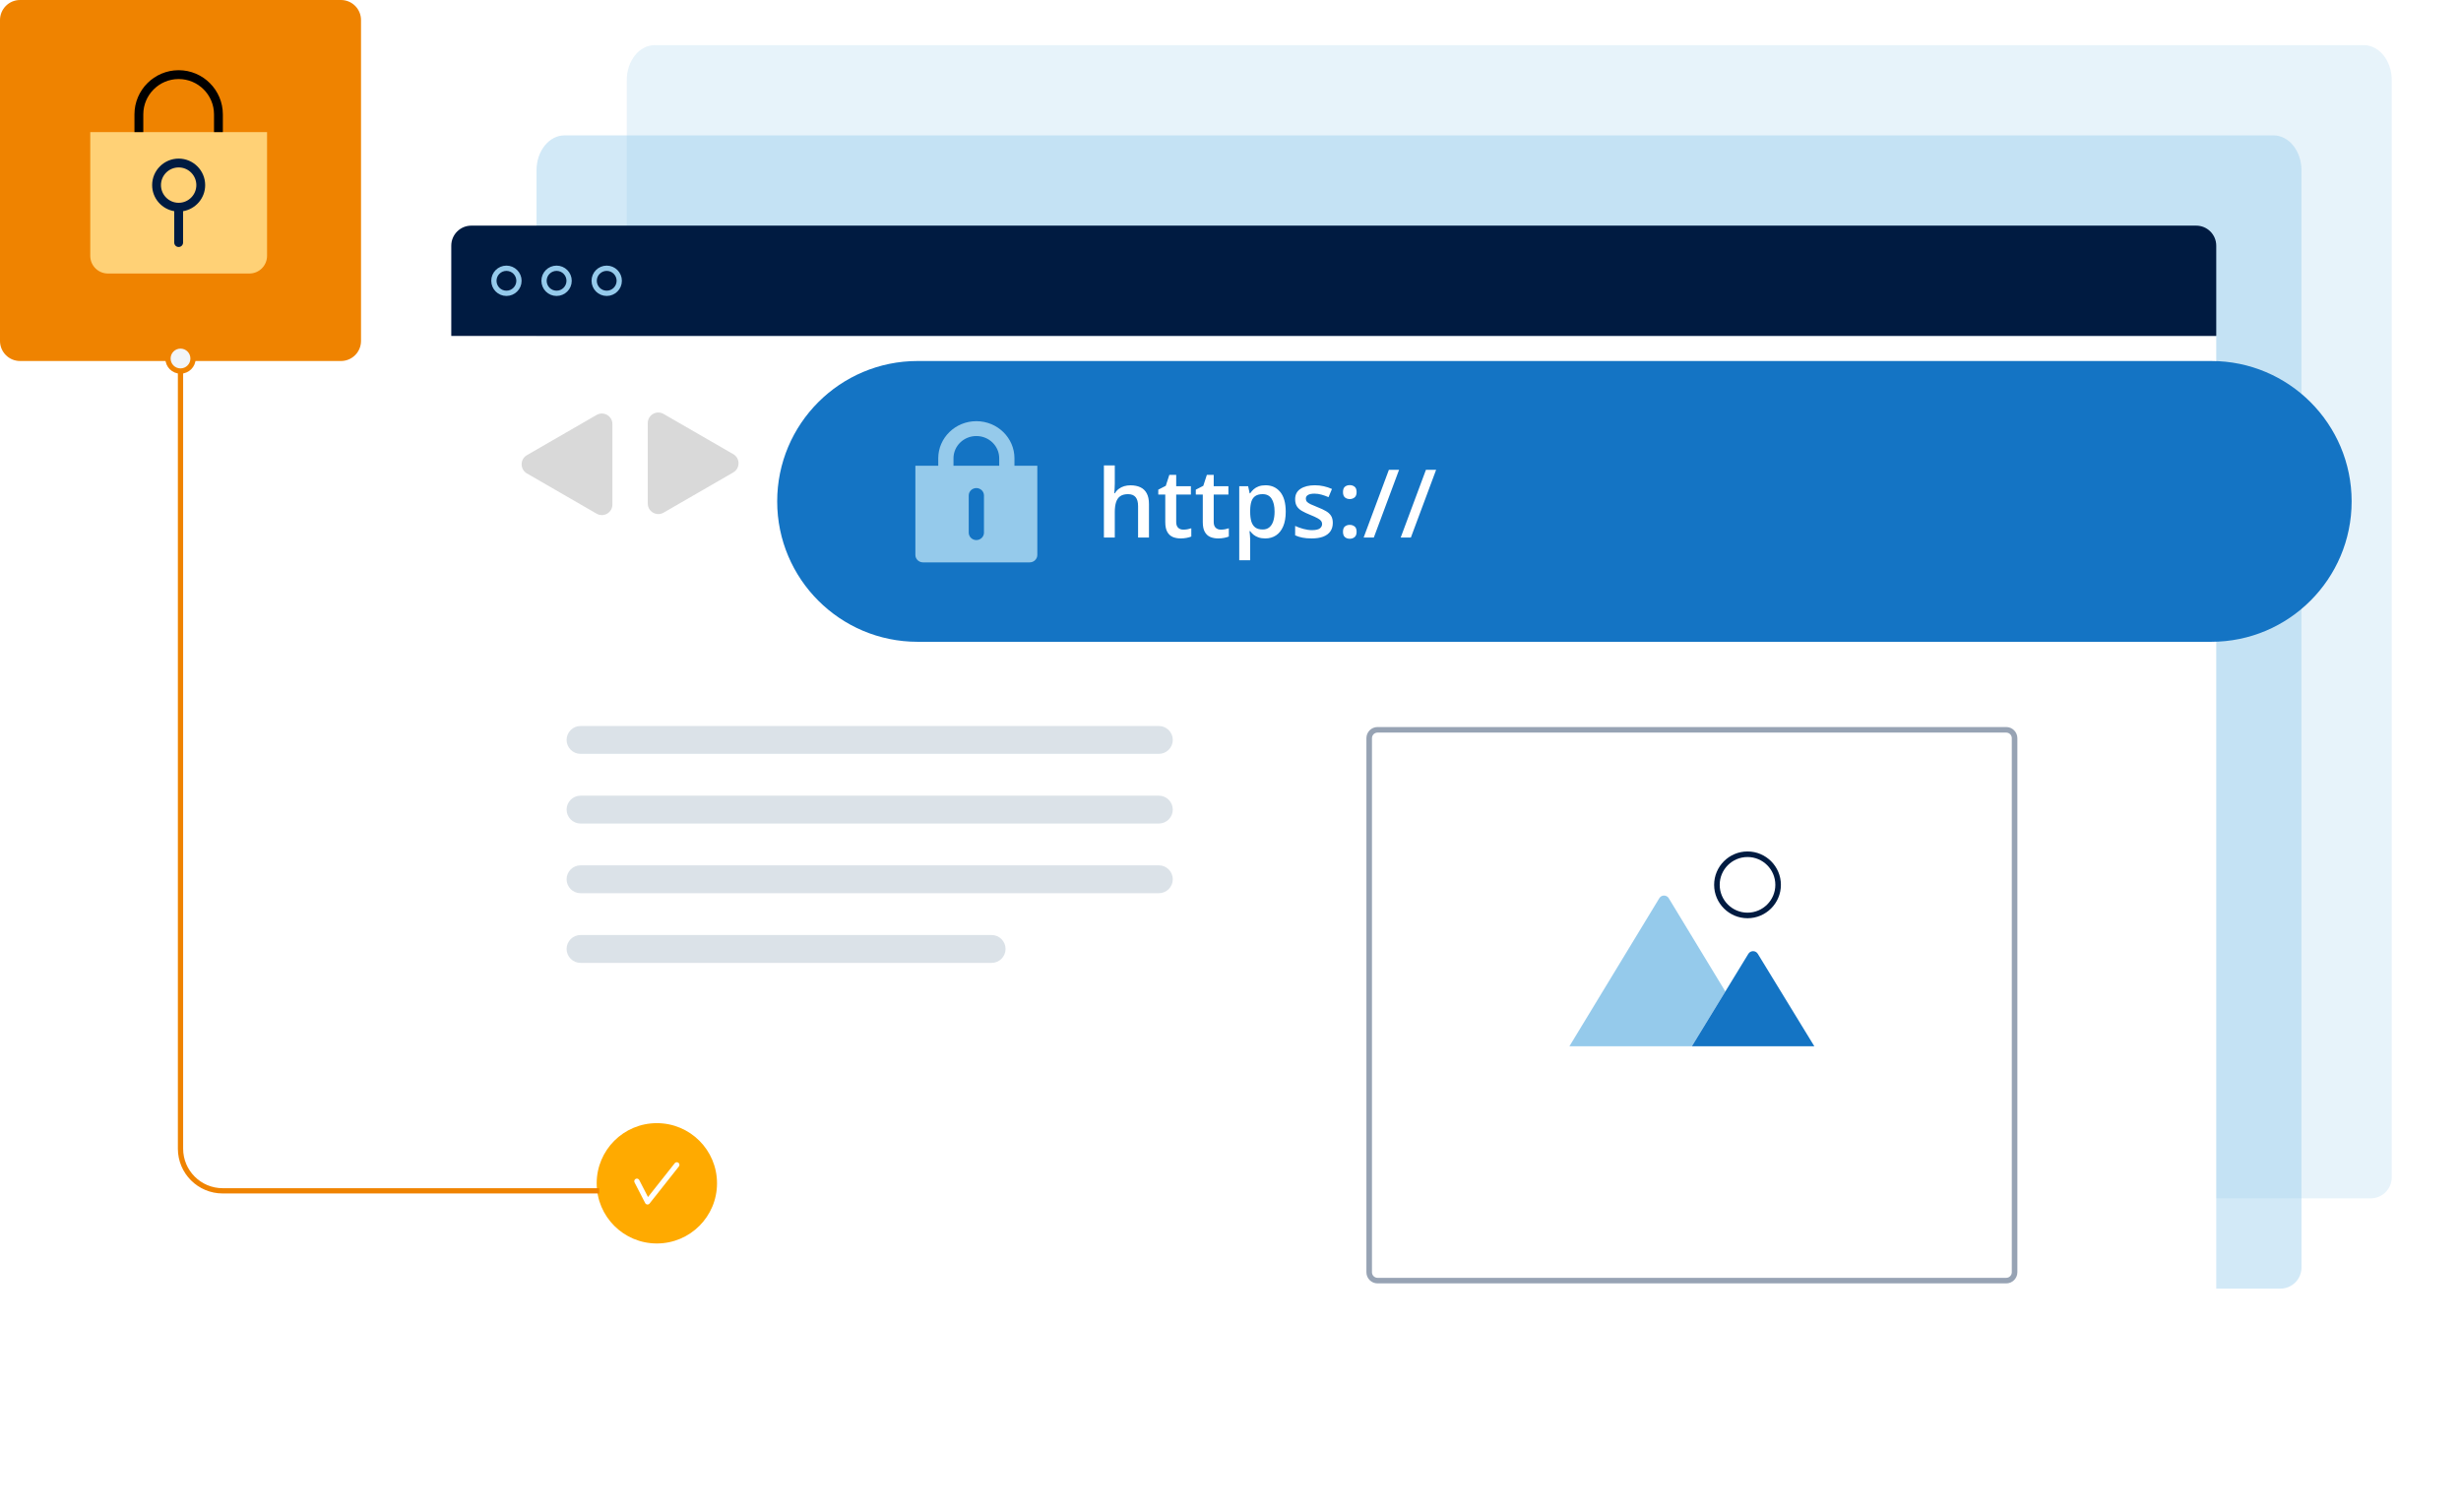
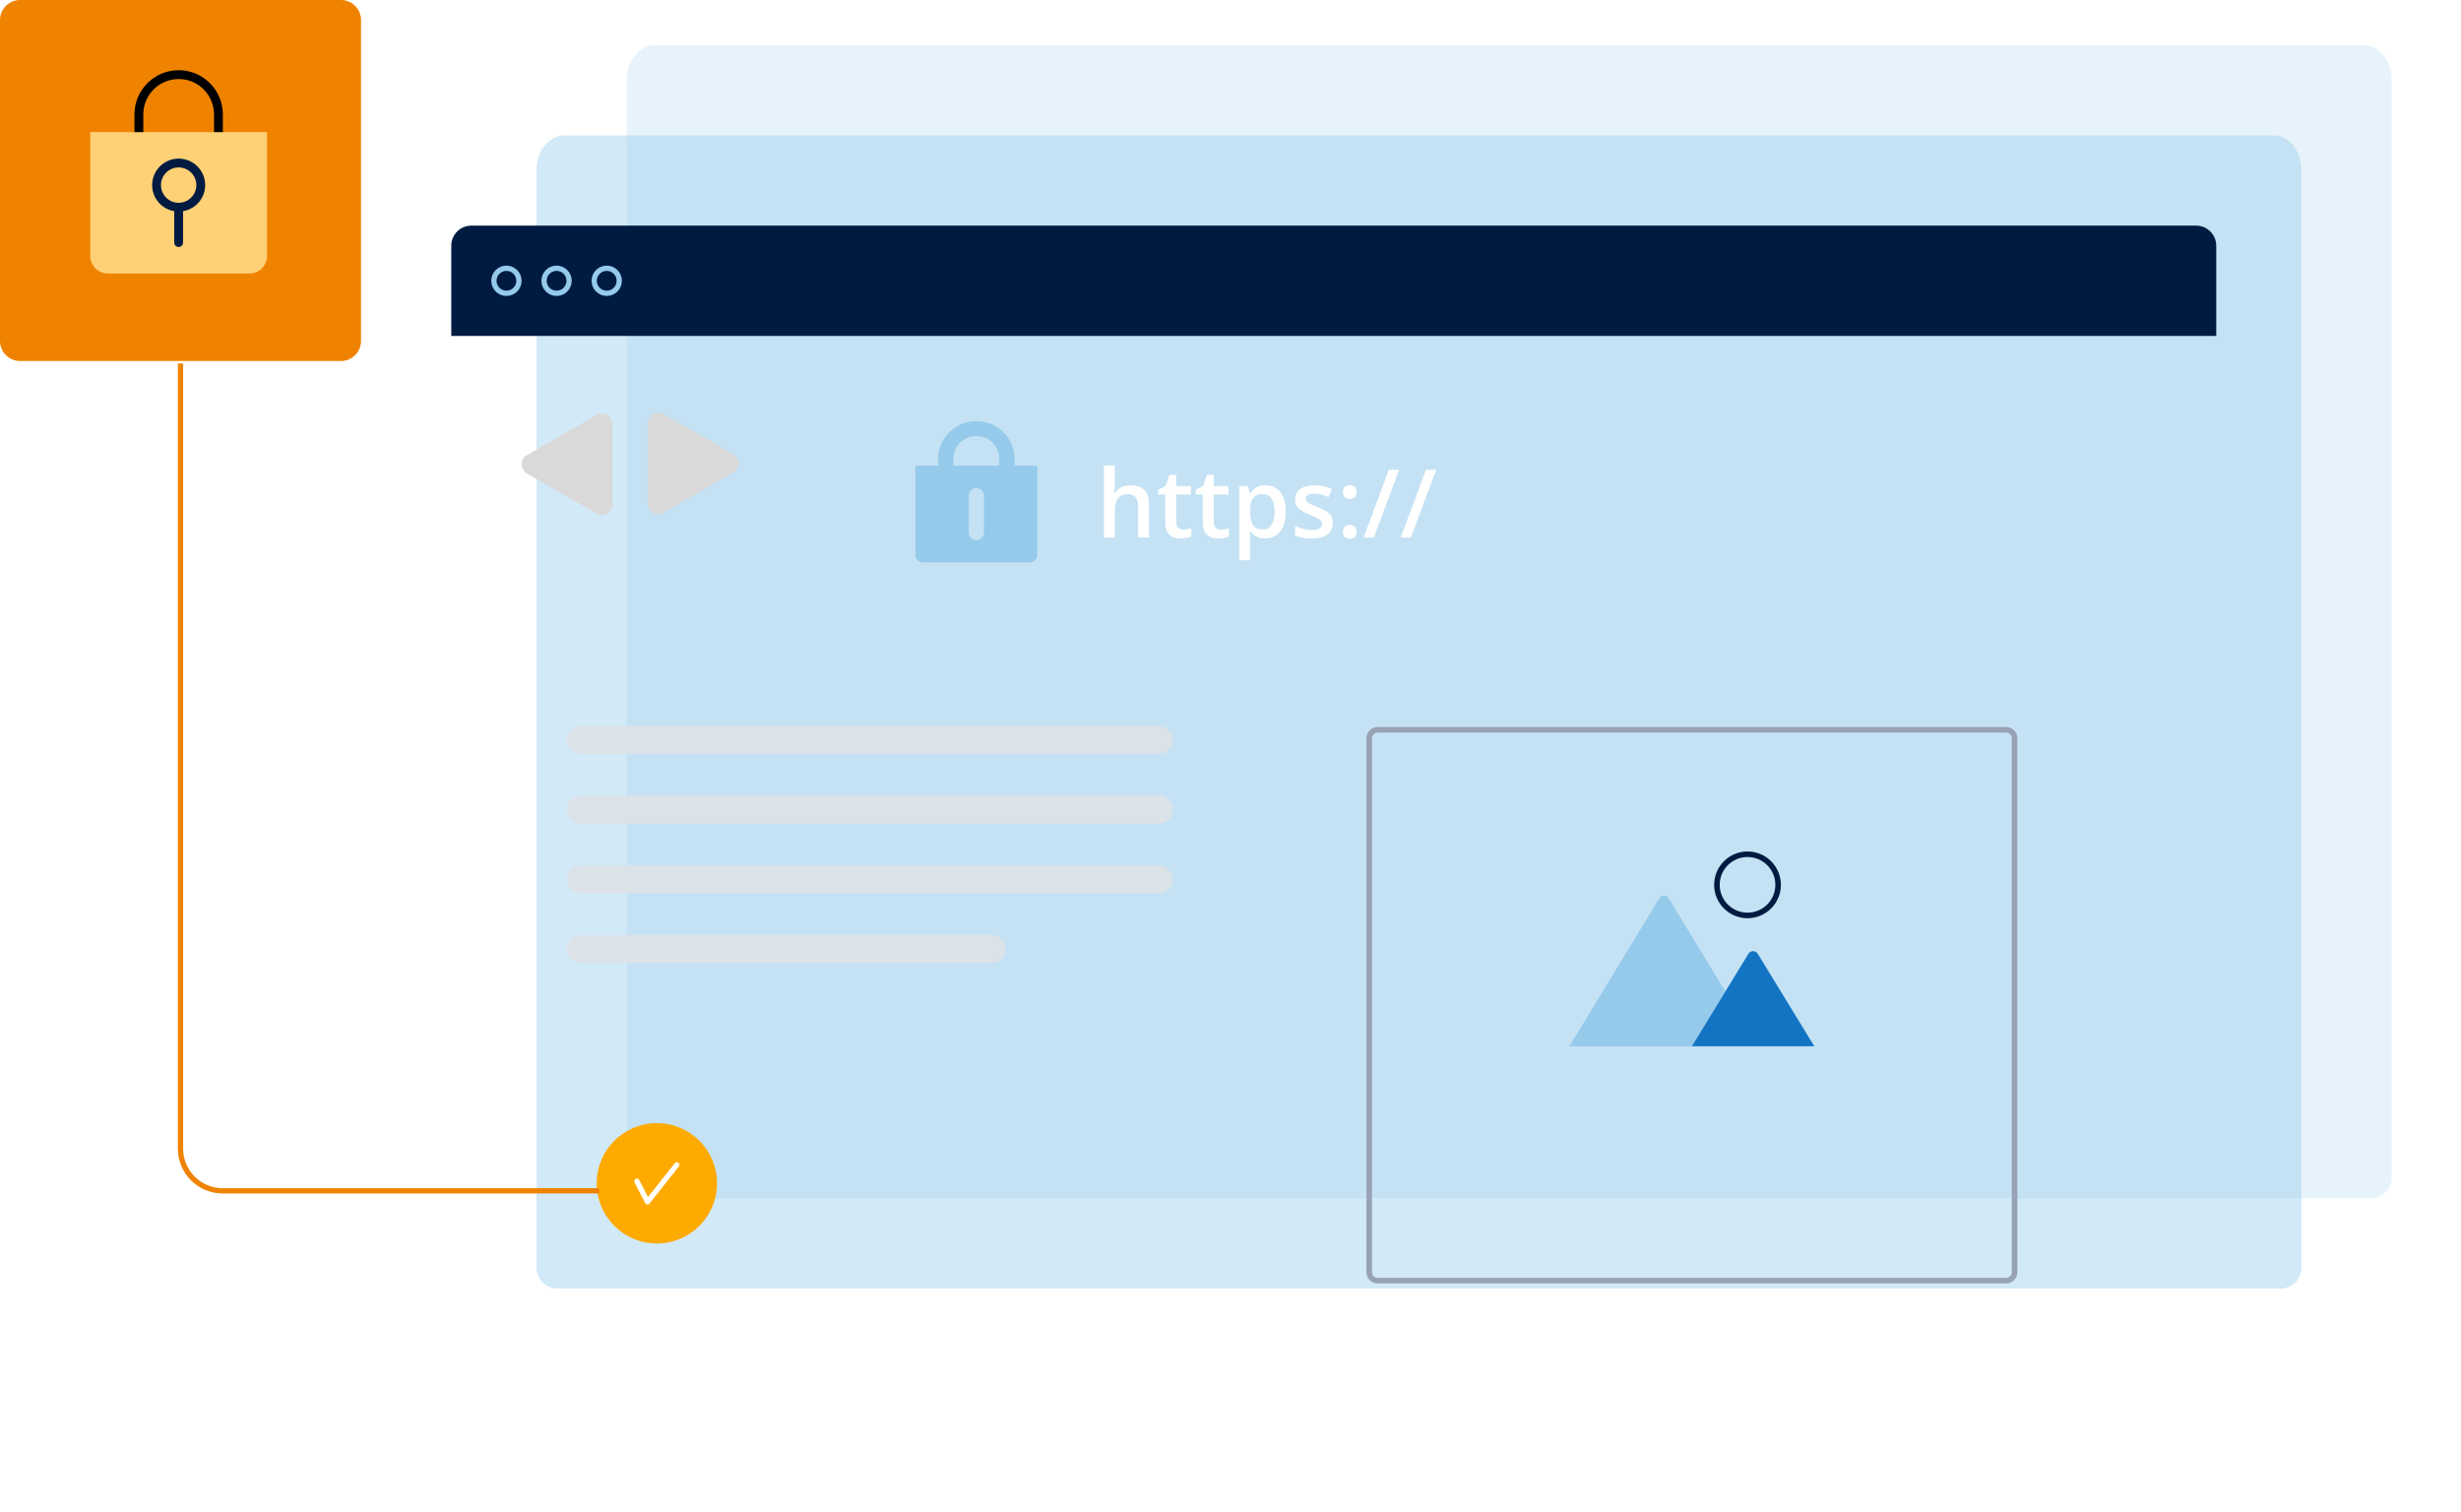
<svg xmlns="http://www.w3.org/2000/svg" width="467" height="287" viewBox="0 0 467 287" fill="none">
  <path d="M124.252 8.563H448.542C451.479 8.563 453.858 11.531 453.858 15.195V223.405C453.858 225.614 452.067 227.405 449.858 227.405H122.936C120.727 227.405 118.936 225.614 118.936 223.405V15.195C118.936 11.531 121.315 8.563 124.252 8.563Z" fill="#95CAEB" fill-opacity="0.22" />
  <path d="M107.125 25.69H431.415C434.352 25.69 436.731 28.658 436.731 32.322V240.532C436.731 242.741 434.941 244.532 432.731 244.532H105.809C103.6 244.532 101.809 242.741 101.809 240.532V32.322C101.809 28.658 104.188 25.69 107.125 25.69Z" fill="#95CAEB" fill-opacity="0.42" />
  <g filter="url(#filter0_d_563_528)">
-     <path d="M420.556 63.749V257.852C420.556 259.955 418.853 261.658 416.75 261.658H89.44C87.337 261.658 85.634 259.955 85.634 257.852V63.749H420.556Z" fill="white" />
    <path d="M89.44 42.817H416.75C418.853 42.817 420.556 44.52 420.556 46.623V63.749H85.634V46.623C85.634 44.52 87.337 42.817 89.44 42.817Z" fill="#001B41" />
    <path d="M96.1 55.662C97.414 55.662 98.479 54.597 98.479 53.283C98.479 51.969 97.414 50.904 96.1 50.904C94.786 50.904 93.721 51.969 93.721 53.283C93.721 54.597 94.786 55.662 96.1 55.662Z" stroke="#95CAEB" />
    <path d="M105.615 55.662C106.929 55.662 107.994 54.597 107.994 53.283C107.994 51.969 106.929 50.904 105.615 50.904C104.301 50.904 103.236 51.969 103.236 53.283C103.236 54.597 104.301 55.662 105.615 55.662Z" stroke="#95CAEB" />
    <path d="M115.13 55.662C116.443 55.662 117.508 54.597 117.508 53.283C117.508 51.969 116.443 50.904 115.13 50.904C113.816 50.904 112.751 51.969 112.751 53.283C112.751 54.597 113.816 55.662 115.13 55.662Z" stroke="#95CAEB" />
  </g>
  <path d="M110.162 143.056C108.708 143.056 107.518 141.866 107.518 140.412C107.518 138.958 108.708 137.768 110.162 137.768H219.904C221.359 137.768 222.549 138.958 222.549 140.412C222.549 141.866 221.359 143.056 219.904 143.056H110.162Z" fill="#DBE2E8" />
  <path d="M110.162 156.278C108.708 156.278 107.518 155.088 107.518 153.634C107.518 152.179 108.708 150.99 110.162 150.99H219.904C221.359 150.99 222.549 152.179 222.549 153.634C222.549 155.088 221.359 156.278 219.904 156.278H110.162Z" fill="#DBE2E8" />
  <path d="M110.162 169.5C108.708 169.5 107.518 168.31 107.518 166.856C107.518 165.401 108.708 164.211 110.162 164.211H219.904C221.359 164.211 222.549 165.401 222.549 166.856C222.549 168.31 221.359 169.5 219.904 169.5H110.162Z" fill="#DBE2E8" />
  <path d="M110.162 182.722C108.708 182.722 107.518 181.532 107.518 180.078C107.518 178.623 108.708 177.433 110.162 177.433H188.172C189.626 177.433 190.816 178.623 190.816 180.078C190.816 181.532 189.626 182.722 188.172 182.722H110.162Z" fill="#DBE2E8" />
  <path d="M380.703 139.021C381.284 139.021 381.759 139.496 381.759 140.077V241.431C381.759 242.012 381.284 242.487 380.703 242.487H261.4C260.82 242.487 260.345 242.012 260.345 241.431V140.077C260.345 139.496 260.82 139.021 261.4 139.021H380.703ZM380.703 137.965H261.4C260.239 137.965 259.289 138.915 259.289 140.077V241.431C259.289 242.593 260.239 243.543 261.4 243.543H380.703C381.865 243.543 382.815 242.593 382.815 241.431V140.077C382.815 138.915 381.865 137.965 380.703 137.965Z" fill="#97A3B4" />
  <mask id="mask0_563_528" style="mask-type:luminance" maskUnits="userSpaceOnUse" x="295" y="156" width="52" height="51">
    <path d="M346.391 156.298H295.713V206.976H346.391V156.298Z" fill="white" />
  </mask>
  <g mask="url(#mask0_563_528)">
    <path d="M331.61 174.247C328.115 174.247 325.275 171.406 325.275 167.912C325.275 164.417 328.115 161.577 331.61 161.577C335.104 161.577 337.944 164.417 337.944 167.912C337.944 171.406 335.104 174.247 331.61 174.247ZM331.61 162.633C328.696 162.633 326.331 164.998 326.331 167.912C326.331 170.826 328.696 173.191 331.61 173.191C334.524 173.191 336.889 170.826 336.889 167.912C336.889 164.998 334.524 162.633 331.61 162.633Z" fill="#001B41" />
    <path d="M316.671 170.456C316.259 169.781 315.277 169.77 314.865 170.456C311.233 176.443 297.814 198.54 297.814 198.54H321.041C321.041 198.54 324.325 193.166 327.397 188.141L316.671 170.467V170.456Z" fill="#95CAEB" />
    <path d="M344.279 198.529L333.563 181.003C333.151 180.328 332.18 180.328 331.768 181.003C329.044 185.459 321.052 198.54 321.052 198.54H344.279V198.529Z" fill="#1474C4" />
  </g>
  <path d="M116.209 95.743C116.209 97.282 114.542 98.245 113.209 97.475L99.985 89.84C98.652 89.07 98.652 87.146 99.985 86.376L113.209 78.741C114.542 77.971 116.209 78.934 116.209 80.473L116.209 95.743Z" fill="#D9D9D9" />
  <path d="M122.922 80.282C122.922 78.742 124.589 77.78 125.922 78.55L139.146 86.185C140.479 86.954 140.479 88.879 139.146 89.649L125.922 97.284C124.589 98.053 122.922 97.091 122.922 95.552L122.922 80.282Z" fill="#D9D9D9" />
  <g filter="url(#filter1_d_563_528)">
-     <path d="M419.605 121.79C434.315 121.79 446.246 109.858 446.246 95.148C446.246 80.439 434.315 68.507 419.605 68.507H174.122C159.412 68.507 147.48 80.439 147.48 95.148C147.48 109.858 159.412 121.79 174.122 121.79H419.605Z" fill="#1474C4" />
-   </g>
+     </g>
  <path d="M211.542 88.324V91.761C211.542 92.118 211.53 92.467 211.507 92.807C211.489 93.147 211.469 93.41 211.445 93.598H211.56C211.765 93.258 212.017 92.98 212.315 92.763C212.614 92.54 212.948 92.373 213.317 92.262C213.692 92.15 214.091 92.095 214.513 92.095C215.257 92.095 215.89 92.221 216.411 92.473C216.933 92.719 217.331 93.103 217.606 93.624C217.888 94.145 218.028 94.822 218.028 95.654V102H215.963V96.041C215.963 95.285 215.808 94.72 215.497 94.345C215.187 93.964 214.706 93.773 214.056 93.773C213.429 93.773 212.931 93.905 212.562 94.169C212.198 94.427 211.938 94.811 211.779 95.32C211.621 95.824 211.542 96.439 211.542 97.166V102H209.477V88.324H211.542ZM224.541 100.506C224.811 100.506 225.077 100.482 225.341 100.436C225.604 100.383 225.845 100.321 226.062 100.251V101.815C225.833 101.915 225.537 102 225.174 102.07C224.811 102.141 224.433 102.176 224.04 102.176C223.489 102.176 222.994 102.085 222.555 101.903C222.115 101.716 221.767 101.396 221.509 100.945C221.251 100.494 221.122 99.87 221.122 99.073V93.844H219.795V92.921L221.219 92.191L221.896 90.108H223.196V92.27H225.982V93.844H223.196V99.047C223.196 99.539 223.319 99.905 223.565 100.146C223.812 100.386 224.137 100.506 224.541 100.506ZM231.66 100.506C231.93 100.506 232.196 100.482 232.46 100.436C232.724 100.383 232.964 100.321 233.181 100.251V101.815C232.952 101.915 232.656 102 232.293 102.07C231.93 102.141 231.552 102.176 231.159 102.176C230.608 102.176 230.113 102.085 229.674 101.903C229.234 101.716 228.886 101.396 228.628 100.945C228.37 100.494 228.241 99.87 228.241 99.073V93.844H226.914V92.921L228.338 92.191L229.015 90.108H230.315V92.27H233.102V93.844H230.315V99.047C230.315 99.539 230.438 99.905 230.685 100.146C230.931 100.386 231.256 100.506 231.66 100.506ZM240.15 92.086C241.305 92.086 242.23 92.508 242.928 93.352C243.631 94.195 243.982 95.449 243.982 97.113C243.982 98.215 243.818 99.144 243.49 99.899C243.168 100.649 242.714 101.218 242.128 101.604C241.548 101.985 240.871 102.176 240.098 102.176C239.605 102.176 239.178 102.111 238.814 101.982C238.451 101.854 238.141 101.687 237.883 101.481C237.625 101.271 237.408 101.042 237.232 100.796H237.109C237.139 101.03 237.165 101.291 237.188 101.578C237.218 101.859 237.232 102.117 237.232 102.352V106.315H235.158V92.27H236.846L237.136 93.615H237.232C237.414 93.34 237.634 93.085 237.892 92.851C238.155 92.616 238.472 92.432 238.841 92.297C239.216 92.156 239.652 92.086 240.15 92.086ZM239.597 93.773C239.028 93.773 238.571 93.888 238.226 94.116C237.886 94.339 237.637 94.676 237.479 95.127C237.326 95.578 237.244 96.144 237.232 96.823V97.113C237.232 97.834 237.306 98.446 237.452 98.95C237.604 99.448 237.854 99.829 238.199 100.093C238.551 100.351 239.025 100.479 239.623 100.479C240.127 100.479 240.543 100.342 240.871 100.066C241.205 99.791 241.454 99.398 241.618 98.889C241.782 98.379 241.864 97.778 241.864 97.087C241.864 96.038 241.677 95.224 241.302 94.644C240.933 94.064 240.364 93.773 239.597 93.773ZM252.912 99.223C252.912 99.861 252.757 100.4 252.446 100.84C252.136 101.279 251.682 101.613 251.084 101.842C250.492 102.064 249.766 102.176 248.904 102.176C248.225 102.176 247.639 102.126 247.146 102.026C246.66 101.933 246.2 101.786 245.767 101.587V99.803C246.229 100.02 246.748 100.207 247.322 100.365C247.902 100.523 248.45 100.603 248.966 100.603C249.646 100.603 250.135 100.497 250.434 100.286C250.732 100.069 250.882 99.782 250.882 99.425C250.882 99.214 250.82 99.026 250.697 98.862C250.58 98.692 250.357 98.519 250.029 98.344C249.707 98.162 249.232 97.945 248.605 97.693C247.99 97.447 247.472 97.201 247.05 96.955C246.628 96.709 246.309 96.413 246.092 96.067C245.875 95.716 245.767 95.268 245.767 94.723C245.767 93.861 246.106 93.208 246.786 92.763C247.472 92.311 248.377 92.086 249.502 92.086C250.1 92.086 250.662 92.147 251.189 92.27C251.723 92.388 252.244 92.561 252.754 92.789L252.104 94.345C251.664 94.151 251.222 93.993 250.776 93.87C250.337 93.741 249.889 93.677 249.432 93.677C248.898 93.677 248.491 93.759 248.21 93.923C247.935 94.087 247.797 94.321 247.797 94.626C247.797 94.855 247.864 95.048 247.999 95.206C248.134 95.364 248.365 95.522 248.693 95.681C249.027 95.839 249.49 96.035 250.082 96.269C250.662 96.492 251.163 96.727 251.585 96.973C252.013 97.213 252.341 97.509 252.569 97.86C252.798 98.212 252.912 98.666 252.912 99.223ZM254.846 100.91C254.846 100.43 254.969 100.093 255.215 99.899C255.467 99.7 255.771 99.601 256.129 99.601C256.486 99.601 256.791 99.7 257.043 99.899C257.301 100.093 257.43 100.43 257.43 100.91C257.43 101.379 257.301 101.719 257.043 101.93C256.791 102.135 256.486 102.237 256.129 102.237C255.771 102.237 255.467 102.135 255.215 101.93C254.969 101.719 254.846 101.379 254.846 100.91ZM254.846 93.387C254.846 92.9 254.969 92.558 255.215 92.358C255.467 92.159 255.771 92.06 256.129 92.06C256.486 92.06 256.791 92.159 257.043 92.358C257.301 92.558 257.43 92.9 257.43 93.387C257.43 93.85 257.301 94.186 257.043 94.397C256.791 94.603 256.486 94.705 256.129 94.705C255.771 94.705 255.467 94.603 255.215 94.397C254.969 94.186 254.846 93.85 254.846 93.387ZM265.489 89.15L260.699 102H258.766L263.556 89.15H265.489ZM272.521 89.15L267.73 102H265.797L270.587 89.15H272.521Z" fill="white" />
  <path d="M192.504 88.386V86.976C192.504 83.084 189.265 79.925 185.273 79.925C181.282 79.925 178.042 83.084 178.042 86.976V88.386H173.703V105.308C173.703 106.084 174.354 106.719 175.149 106.719H195.397C196.192 106.719 196.843 106.084 196.843 105.308V88.386H192.504ZM180.934 86.976C180.934 84.635 182.872 82.745 185.273 82.745C187.674 82.745 189.612 84.635 189.612 86.976V88.386H180.934V86.976ZM186.719 101.078C186.719 101.853 186.069 102.488 185.273 102.488C184.478 102.488 183.827 101.853 183.827 101.078V94.027C183.827 93.251 184.478 92.617 185.273 92.617C186.069 92.617 186.719 93.251 186.719 94.027V101.078Z" fill="#95CAEB" />
  <path d="M124.645 235.968C130.953 235.968 136.062 230.859 136.062 224.55C136.062 218.242 130.953 213.133 124.645 213.133C118.336 213.133 113.227 218.242 113.227 224.55C113.227 230.859 118.336 235.968 124.645 235.968Z" fill="#FFAA00" />
  <path d="M120.858 224.16L122.875 228.071L128.431 221.049" stroke="white" stroke-linecap="round" stroke-linejoin="round" />
  <path d="M64.701 0H3.806C1.704 0 0 1.704 0 3.806V64.701C0 66.803 1.704 68.507 3.806 68.507H64.701C66.803 68.507 68.507 66.803 68.507 64.701V3.806C68.507 1.704 66.803 0 64.701 0Z" fill="#EF8300" />
  <path d="M17.127 25.063H50.677V48.548C50.677 50.402 49.176 51.904 47.322 51.904H20.482C18.628 51.904 17.127 50.402 17.127 48.548V25.063Z" fill="#FFD176" />
  <path d="M38.934 35.128C38.934 32.354 36.676 30.096 33.902 30.096C31.127 30.096 28.869 32.354 28.869 35.128C28.869 37.616 30.688 39.674 33.063 40.075V46.032C33.063 46.495 33.439 46.871 33.902 46.871C34.365 46.871 34.74 46.495 34.74 46.032V40.075C37.116 39.673 38.934 37.616 38.934 35.128ZM33.902 38.483C32.051 38.483 30.547 36.979 30.547 35.128C30.547 33.278 32.051 31.773 33.902 31.773C35.752 31.773 37.257 33.278 37.257 35.128C37.257 36.979 35.752 38.483 33.902 38.483Z" fill="#001B41" />
  <path d="M42.289 25.063H40.612V21.708C40.612 18.008 37.602 14.998 33.902 14.998C30.201 14.998 27.192 18.008 27.192 21.708V25.063H25.514V21.708C25.514 17.084 29.277 13.321 33.902 13.321C38.527 13.321 42.289 17.084 42.289 21.708V25.063Z" fill="black" />
  <path d="M34.253 68.983V217.978C34.253 222.396 37.835 225.978 42.253 225.978H113.702" stroke="#EF8300" />
-   <path d="M34.253 70.41C35.567 70.41 36.632 69.345 36.632 68.031C36.632 66.718 35.567 65.653 34.253 65.653C32.94 65.653 31.875 66.718 31.875 68.031C31.875 69.345 32.94 70.41 34.253 70.41Z" fill="#F2F5F8" stroke="#EF8300" />
  <defs>
    <filter id="filter0_d_563_528" x="65.634" y="27.817" width="374.923" height="258.841" filterUnits="userSpaceOnUse" color-interpolation-filters="sRGB">
      <feGaussianBlur stdDeviation="10" />
    </filter>
    <filter id="filter1_d_563_528" x="127.48" y="53.507" width="338.766" height="93.283" filterUnits="userSpaceOnUse" color-interpolation-filters="sRGB">
      <feGaussianBlur stdDeviation="10" />
    </filter>
  </defs>
</svg>